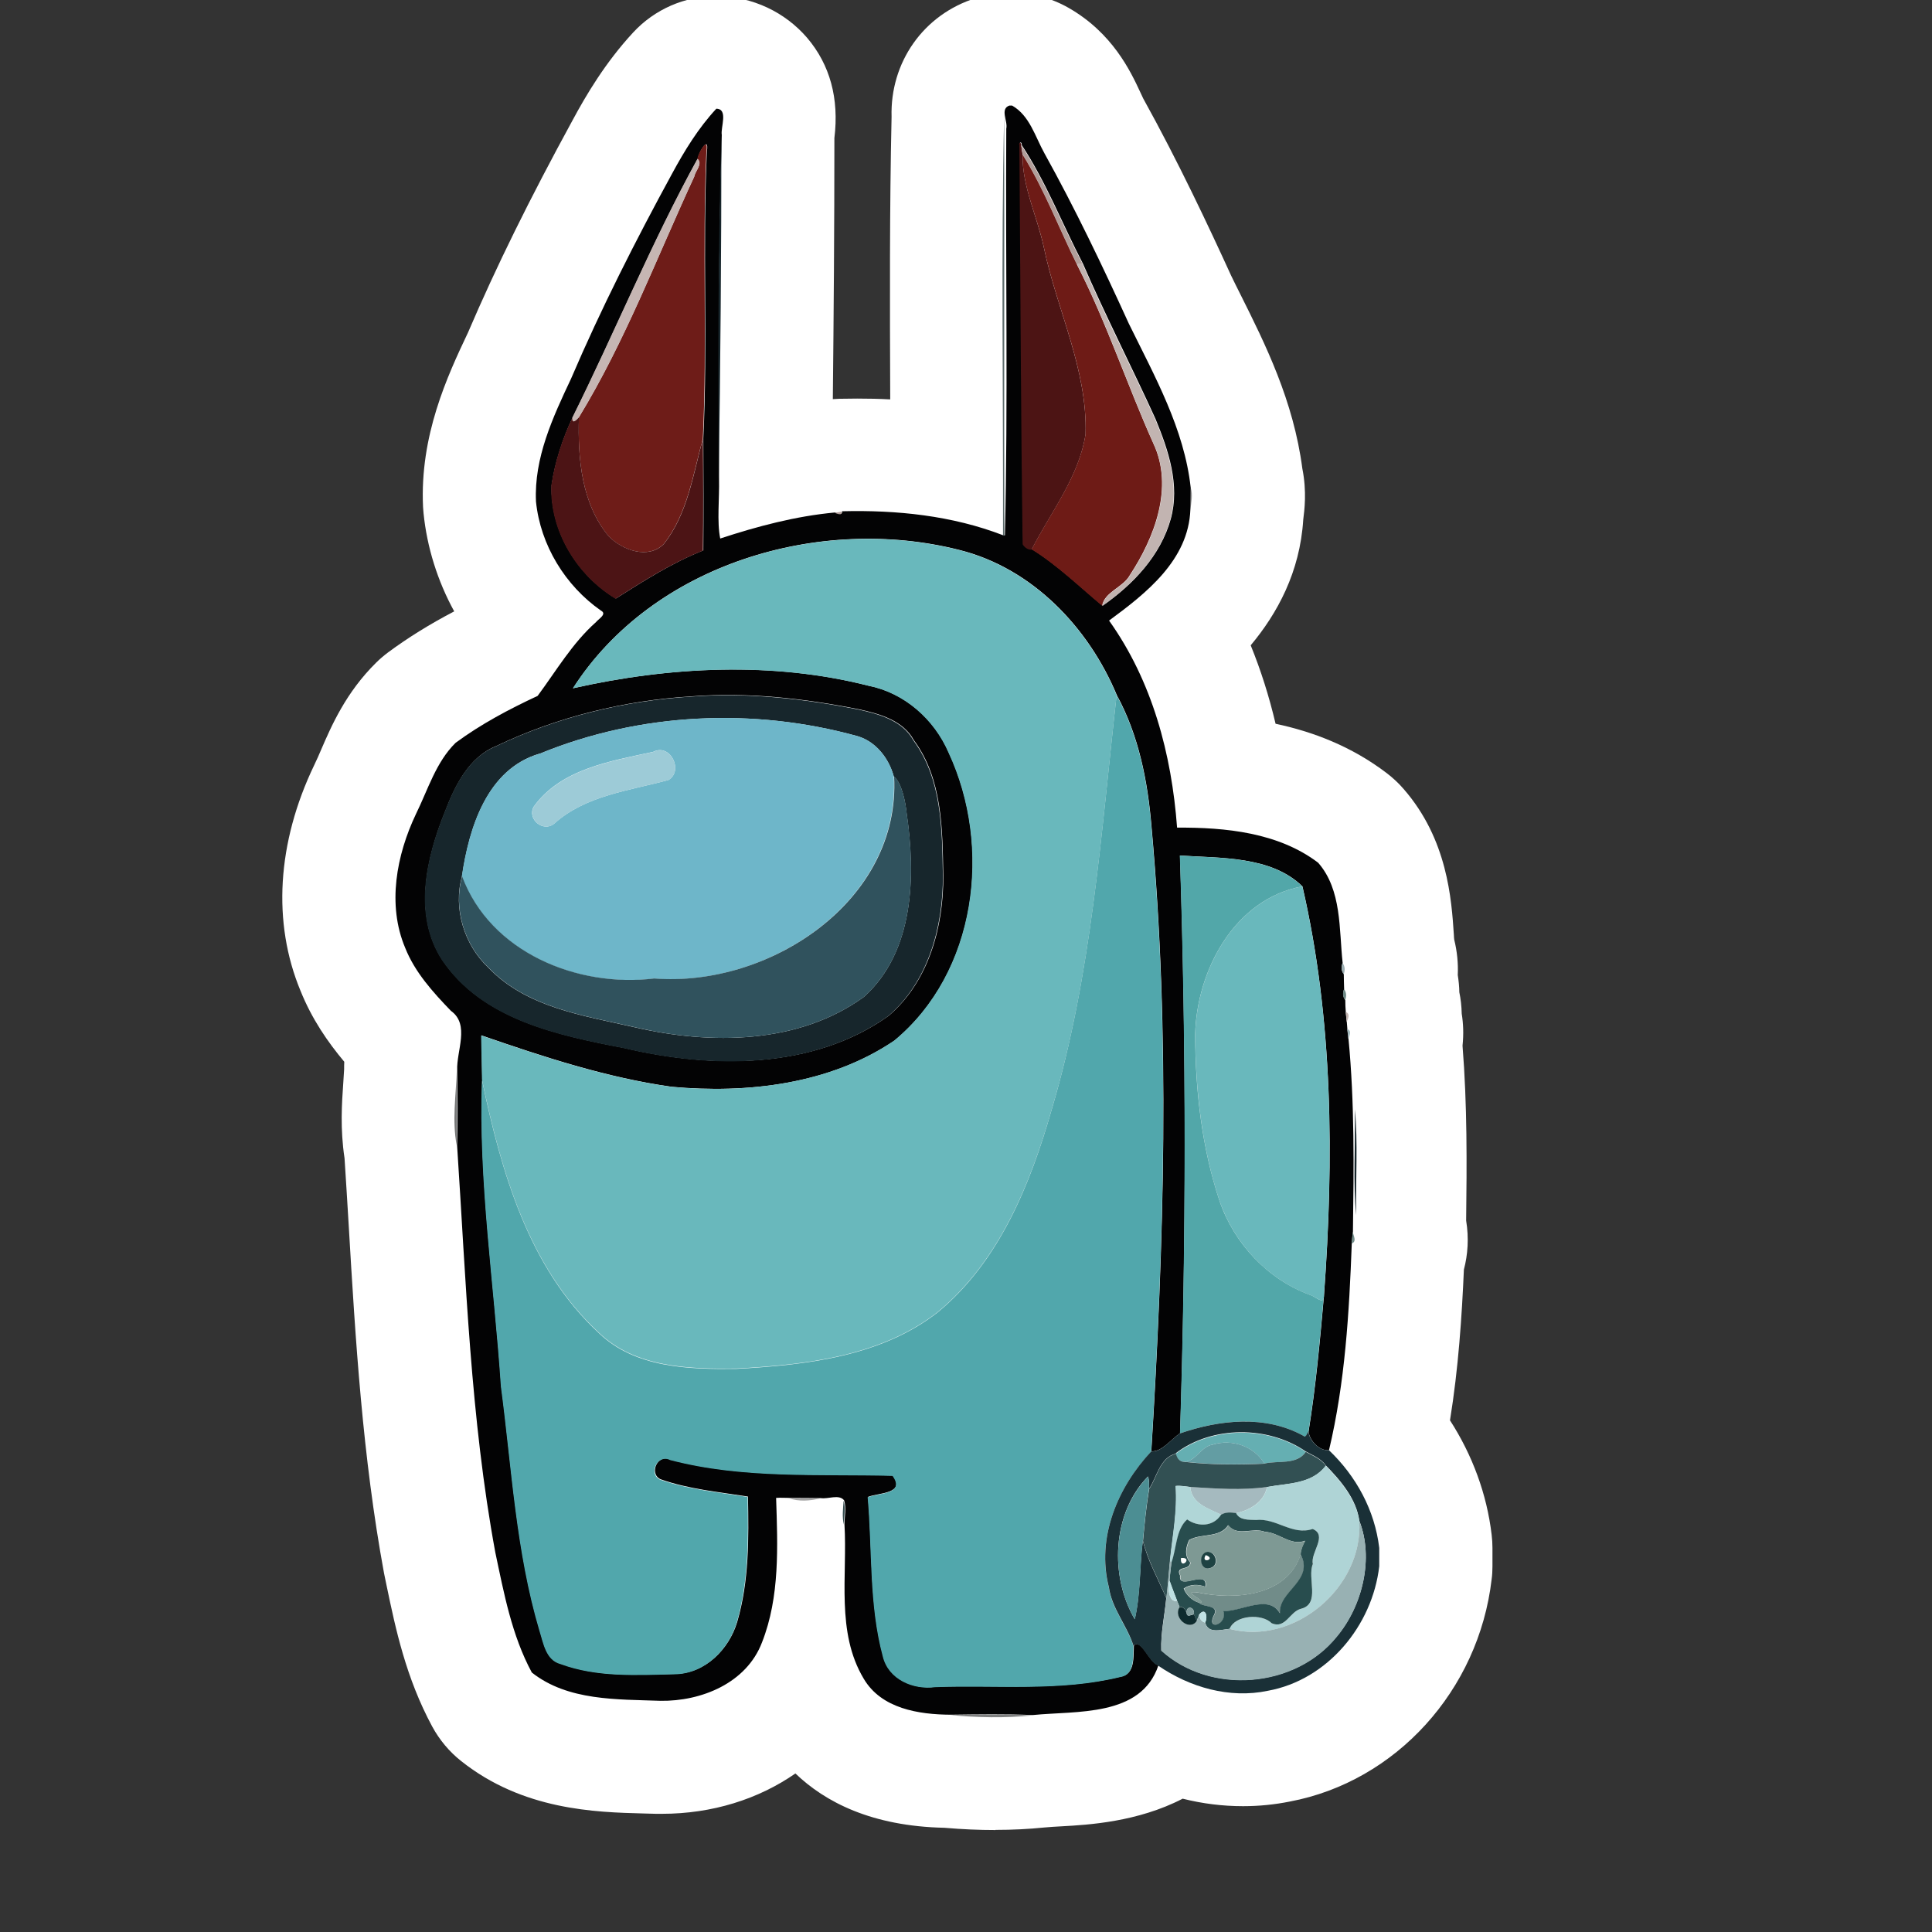
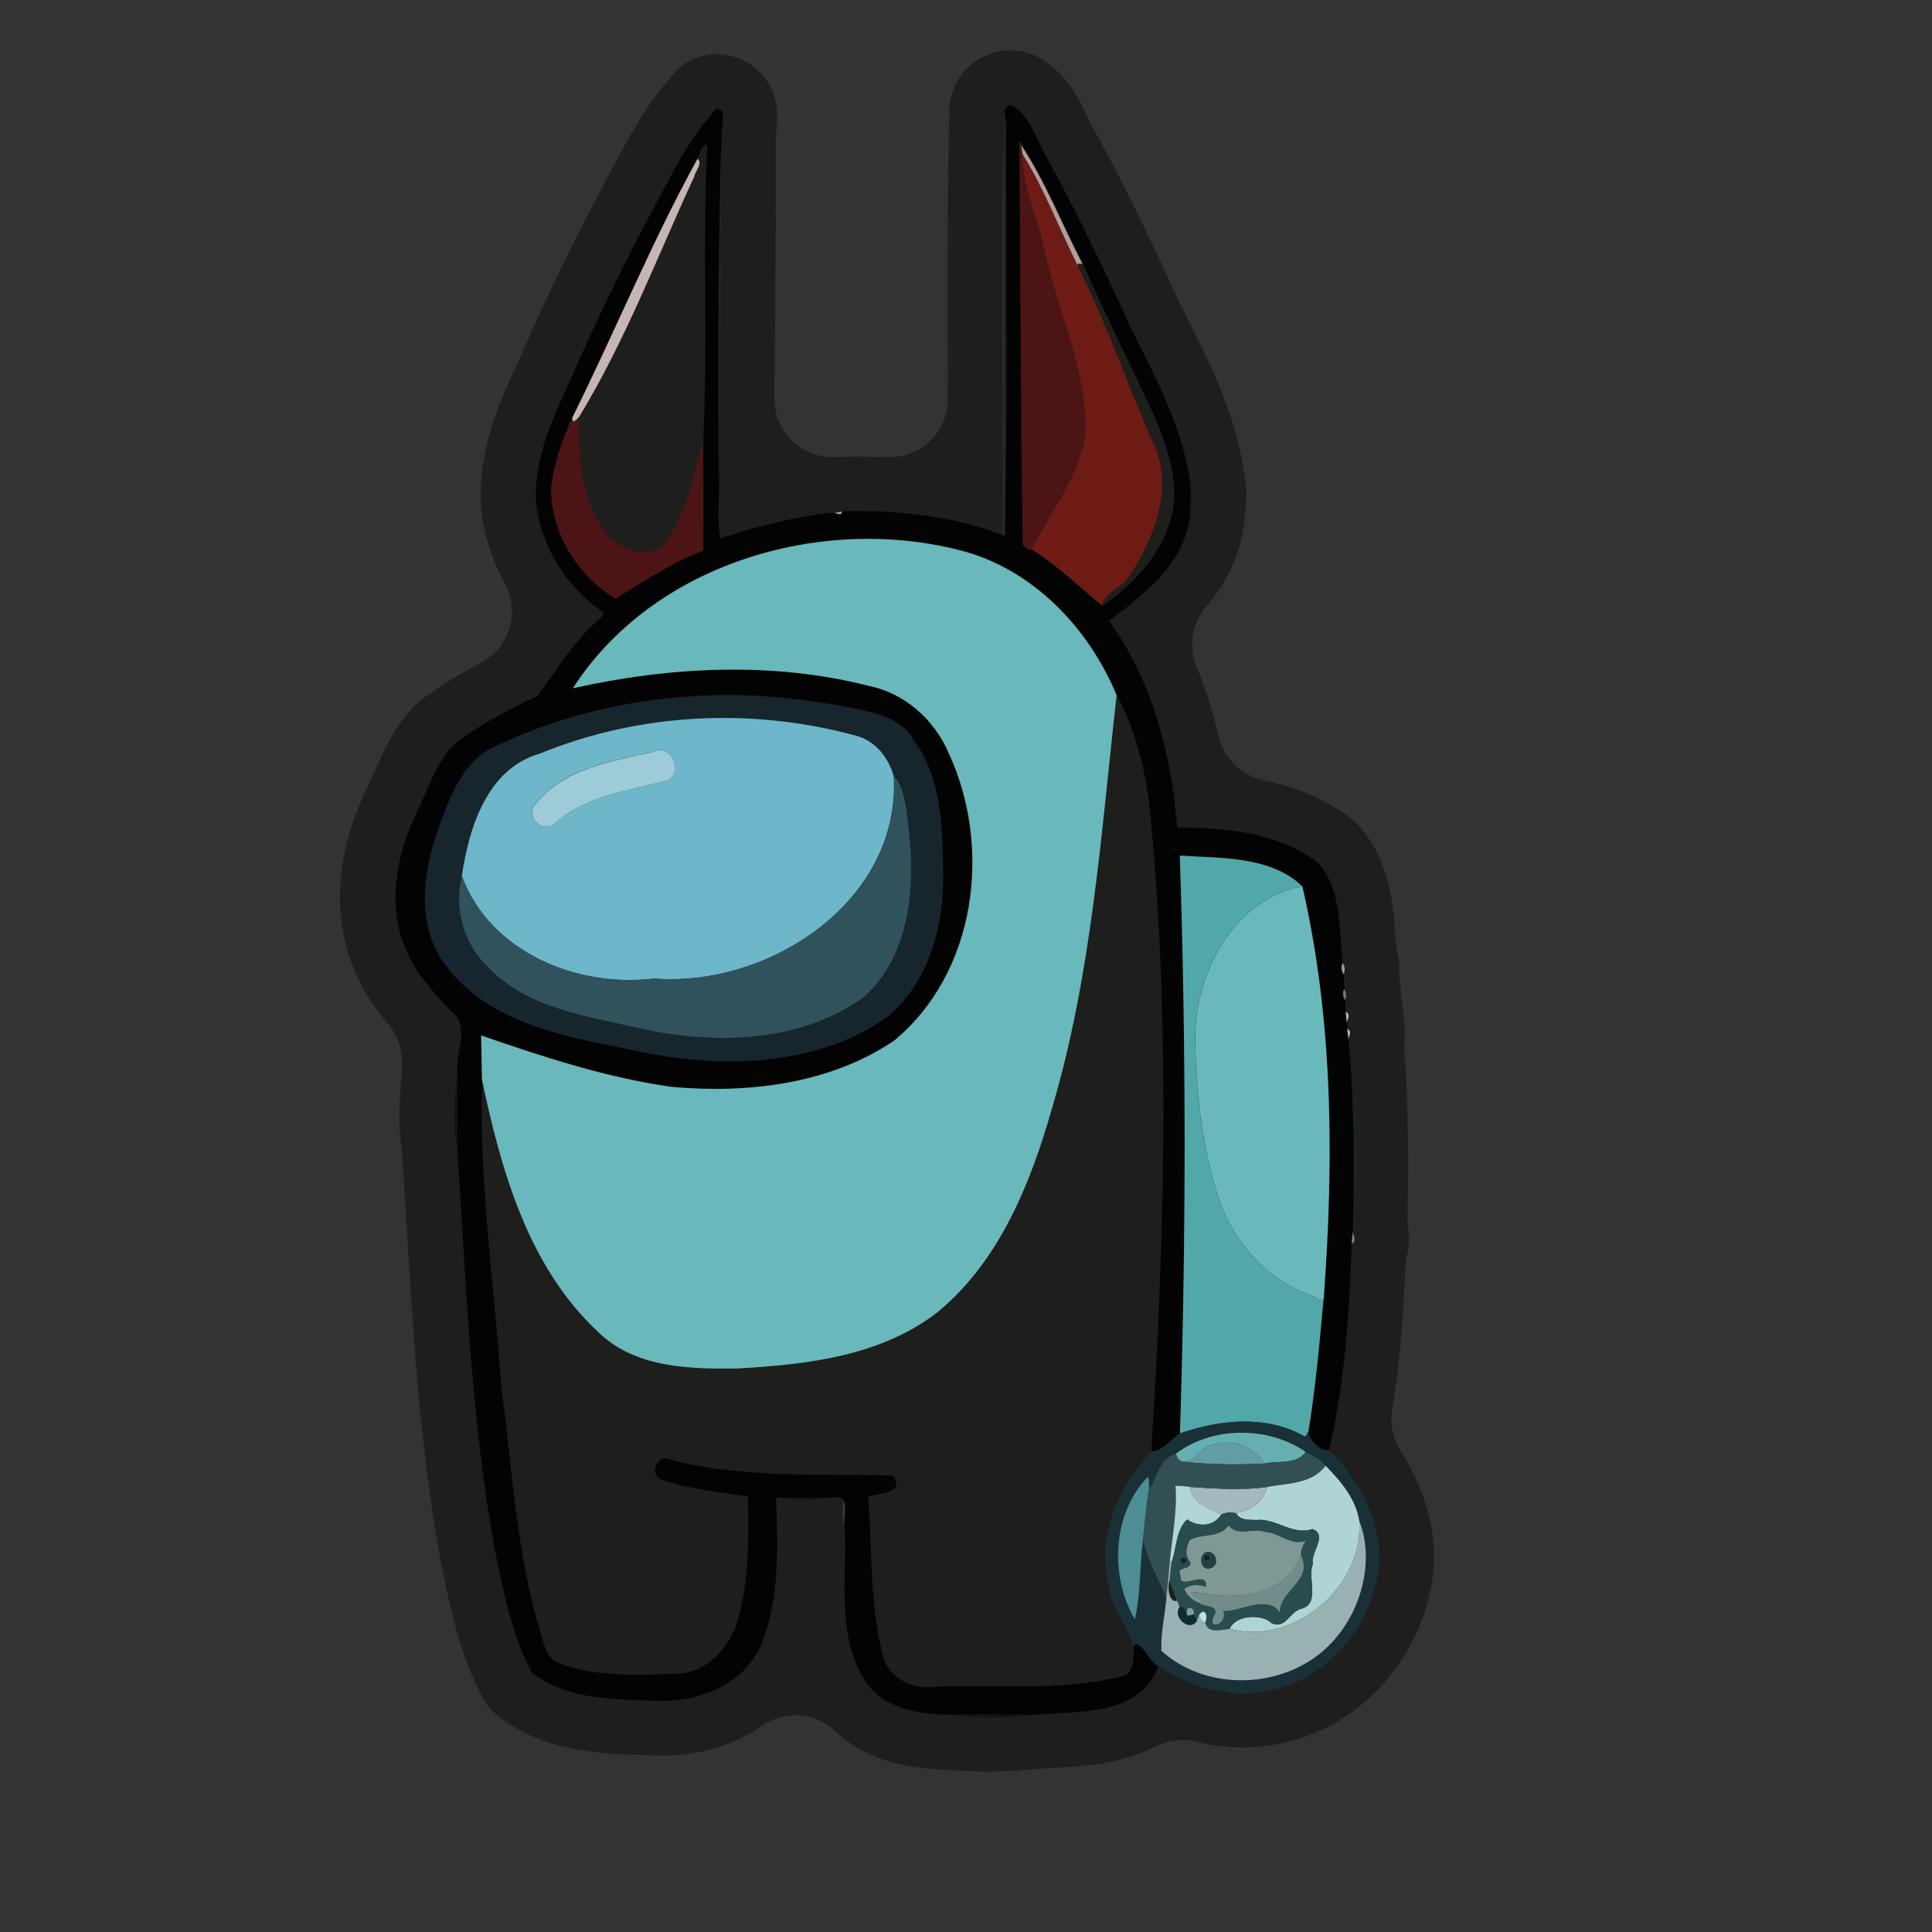
<svg xmlns="http://www.w3.org/2000/svg" id="Vrstva_1" viewBox="0 0 283.46 283.46">
  <rect x="0" y="0" width="283.46" height="283.46" fill="#333333" stroke="none" />
  <defs>
    <style>.cls-1{fill:#0d0d0d;opacity:.45;}.cls-1,.cls-2,.cls-3,.cls-4,.cls-5,.cls-6,.cls-7,.cls-8{isolation:isolate;}.cls-1,.cls-2,.cls-3,.cls-4,.cls-5,.cls-6,.cls-7,.cls-8,.cls-9,.cls-10,.cls-11,.cls-12,.cls-13,.cls-14,.cls-15,.cls-16,.cls-17,.cls-18,.cls-19,.cls-20,.cls-21,.cls-22,.cls-23,.cls-24,.cls-25,.cls-26,.cls-27,.cls-28,.cls-29,.cls-30,.cls-31,.cls-32,.cls-33,.cls-34,.cls-35,.cls-36,.cls-37,.cls-38,.cls-39,.cls-40,.cls-41,.cls-42{stroke-width:0px;}.cls-2{opacity:.51;}.cls-2,.cls-3{fill:#050606;}.cls-3{opacity:.55;}.cls-4{fill:#273b3d;opacity:.75;}.cls-5{fill:#0c0d0d;opacity:.38;}.cls-6{fill:#95a9ad;opacity:.93;}.cls-7{fill:#66837f;opacity:.95;}.cls-8{fill:#2e474a;opacity:.96;}.cls-9{fill:#4c1414;}.cls-10{fill:#4c1415;}.cls-11{fill:#51a7ac;}.cls-12{fill:#4c8e93;}.cls-13{fill:#639da3;}.cls-14{fill:#284d4e;}.cls-15{fill:#6e1b16;}.cls-16{fill:#6e1c18;}.cls-17{fill:#52a7a9;}.cls-18{fill:#718c89;}.cls-19{fill:#6eb6c9;}.cls-20{fill:#30525d;}.cls-21{fill:#1a3037;}.cls-22{fill:#0e2b2e;}.cls-23{fill:#1e1e1c;}.cls-24{fill:#1e4242;}.cls-25{fill:#17262c;}.cls-26{fill:#c6b6b3;}.cls-27{fill:#afd4d6;}.cls-28{fill:#c0e3e5;}.cls-29{fill:#bfe2e4;}.cls-30{fill:#b19e9a;}.cls-31{fill:#b0d6d7;}.cls-32{fill:#a5babf;}.cls-33{fill:#9dcbd7;}.cls-34{fill:#c2b4b1;}.cls-35{fill:#65afb2;}.cls-36{fill:#325053;}.cls-37{fill:#819d9d;}.cls-38{fill:#7e9994;}.cls-39{fill:#98b1b3;}.cls-40{fill:#fff;}.cls-41{fill:#030304;}.cls-42{fill:#69b8bc;}</style>
  </defs>
  <path class="cls-23" d="m146.03,259.97c-2.14,0-4.34-.1-6.74-.3-.17,0-.35-.02-.52-.03-7.02-.15-12.46-2.04-16.17-5.61-1.63-1.57-3.75-2.37-5.91-2.37-1.7,0-3.4.5-4.87,1.53-4.12,2.87-9.21,4.39-14.71,4.39h-.62l-1.84-.07c-6.27-.17-14.85-.4-21.7-5.84-.85-.68-1.55-1.5-2.07-2.47-3.27-6.04-4.59-12.31-5.86-18.35,0,0-.3-1.43-.35-1.72-3.05-16.55-4.05-33.43-5.04-49.76-.2-3.35-.4-6.69-.62-10.03,0-.25-.05-.48-.08-.72-.52-3.35-.3-6.51-.12-9.28v-.33c.07-.58.1-1.18.13-1.77,0-.13,0-.9.02-1.15.08-2.12-.62-4.2-1.99-5.82-2.34-2.77-3.94-5.36-5.04-8.11-3.25-7.81-2.62-17.08,1.77-26.21.42-.85.75-1.63,1.1-2.4l.08-.18c1.4-3.24,2.99-6.89,6.24-10.09.27-.25.55-.52.87-.73,2.52-1.87,5.34-3.6,8.57-5.32,2.02-1.07,3.52-2.89,4.19-5.07s.42-4.54-.67-6.54c-1.92-3.5-3.12-7.37-3.5-11.19,0-.15-.02-.3-.03-.45-.4-8.51,3.17-16.03,5.77-21.54.05-.1.08-.2.13-.28,4.05-9.44,8.83-19.12,15.01-30.46,1.75-3.25,4.19-7.42,7.66-11.18,1.52-1.63,3.67-2.59,5.91-2.59,2.77.05,5.22,1.18,6.87,3.14,1.13,1.33,2.57,3.62,2.02,8.14-.05.33-.07.68-.07,1.02,0,12.93-.1,25.79-.23,38.22-.03,2.39.95,4.69,2.7,6.32,1.58,1.48,3.67,2.29,5.81,2.29.22,0,.45,0,.68-.03.15,0,.32-.02.47-.02.8-.02,1.62-.03,2.42-.03,1.5,0,3,.03,4.42.1h.43c2.2,0,4.32-.85,5.92-2.4,1.7-1.63,2.64-3.9,2.59-6.27v-.32c-.05-13.5-.1-27.44.2-40.81v-.45c-.13-4.24,2.39-7.81,6.42-9.06.77-.25,1.58-.37,2.4-.37h.4c1.38,0,2.77.37,3.97,1.05,4.14,2.35,5.91,6.12,7.06,8.61l.1.2c.18.38.35.77.55,1.12,5.1,9.21,9.44,18.47,12.66,25.52.03.07,1,2.04,1.47,2.95,3.52,7.06,7.16,14.35,8.29,22.94.02.18.05.35.08.53.4,2.02.17,3.75.03,4.7-.02.2-.05.38-.05.58-.3,4.85-2.19,9.28-5.74,13.51-2.04,2.42-2.55,5.77-1.35,8.69,1.32,3.2,2.4,6.64,3.24,10.23.75,3.22,3.29,5.71,6.52,6.39,5.07,1.08,9.31,2.94,12.95,5.71.43.33.83.7,1.18,1.1,4.57,5.24,5,11.69,5.31,16.4l.05.73c.03.48.12.97.23,1.45.22.9.32,1.84.28,2.79-.03.6,0,1.18.1,1.77.07.43.12.88.13,1.33,0,.5.07,1.02.17,1.52.1.52.17,1.05.18,1.58,0,.42.05.83.12,1.23.13.77.15,1.55.05,2.35-.07.53-.07,1.08-.03,1.62.65,8.26.62,16.48.5,24.87,0,.48.03.97.1,1.45.2,1.28.15,2.52-.15,3.67-.15.6-.25,1.2-.28,1.82-.25,5.82-.7,13.48-1.94,21.14-.33,2.07.12,4.2,1.25,5.97,2.6,4.02,4.27,8.57,4.8,13.16.03.3.05.63.05.95v2.69c0,.32,0,.62-.05.92-1.47,12.61-10.81,22.99-22.74,25.22-1.8.37-3.54.53-5.27.53-2.27,0-4.55-.28-6.81-.85-.68-.17-1.37-.25-2.07-.25-1.35,0-2.7.32-3.92.95-5,2.6-11.01,2.94-14.23,3.1h-.28c-.95.07-1.89.12-2.75.2-2,.22-4.09.32-6.27.32l.02.08Z" />
-   <path class="cls-40" d="m146.03,268.5c-2.35,0-4.8-.1-7.46-.33-10.71-.23-17.53-3.8-21.87-7.97-5.42,3.77-12.21,5.92-19.59,5.92h-.87l-1.84-.05c-7.04-.18-17.68-.48-26.74-7.69-1.75-1.38-3.19-3.12-4.25-5.07-3.85-7.14-5.37-14.33-6.69-20.67,0,0-.35-1.7-.38-1.84-3.15-17.12-4.19-34.28-5.17-50.88-.2-3.34-.4-6.66-.62-9.99-.65-4.27-.4-8.06-.18-11.13.05-.63.08-1.28.12-1.92,0-.38,0-.75.02-1.1-2.42-2.89-4.75-6.26-6.42-10.41-4.15-9.99-3.45-21.72,1.99-33.07.42-.85.72-1.57,1.03-2.29,1.53-3.55,3.65-8.42,8.07-12.78.55-.55,1.15-1.05,1.77-1.52,2.87-2.12,6.02-4.09,9.69-6.01-2.44-4.45-3.99-9.38-4.5-14.41-.03-.28-.05-.58-.07-.88-.5-10.49,3.55-19.2,6.59-25.61,4.15-9.69,9.04-19.6,15.36-31.18,1.95-3.62,4.77-8.42,8.88-12.86,3.14-3.39,7.54-5.32,12.16-5.32h.27c5.07.08,9.84,2.32,13.1,6.12,3.35,3.95,4.7,8.89,3.99,14.7,0,13.1-.1,25.94-.23,38.3.3-.02.62-.03.92-.05.88-.02,1.77-.03,2.65-.03,1.65,0,3.27.03,4.85.12v-.27c-.05-13.61-.1-27.68.2-41.19-.23-7.99,4.67-15.03,12.4-17.43,1.6-.5,3.27-.75,4.94-.75h.4c2.87,0,5.69.75,8.19,2.17,6.49,3.69,9.14,9.34,10.56,12.4.15.3.28.62.43.92,5.15,9.29,9.59,18.75,12.91,26.01.43.9.88,1.79,1.33,2.69,3.67,7.34,7.81,15.63,9.11,25.62.67,3.35.3,6.12.13,7.46-.48,7.72-3.82,13.8-7.71,18.45,1.48,3.64,2.7,7.47,3.65,11.51,5.42,1.15,11.13,3.29,16.33,7.26.88.68,1.7,1.43,2.44,2.29,6.47,7.41,7.04,16.2,7.39,21.44,0,.23.03.47.05.68.42,1.7.6,3.45.52,5.2.13.83.22,1.67.23,2.52.2.97.33,2.02.35,3.15.23,1.4.3,2.97.12,4.69.7,8.78.63,17.33.53,25.66.42,2.57.25,4.99-.33,7.19-.3,6.89-.8,14.45-2.04,22.12,3.29,5.1,5.41,10.84,6.11,16.78.08.65.12,1.3.12,1.95v2.69c0,.63-.03,1.27-.12,1.9-1.89,16.3-14.05,29.68-29.61,32.61-2.24.45-4.54.68-6.86.68h0c-2.99,0-5.96-.37-8.86-1.1-6.64,3.44-13.93,3.84-17.68,4.05-.92.05-1.82.1-2.65.18-2.24.23-4.65.35-7.12.35l-.03.02Z" />
  <g id="_020201ff">
    <path class="cls-41" d="m148.1,15.49h.4c2.57,1.47,3.37,4.54,4.72,6.97,4.52,8.14,8.54,16.55,12.4,25.02,3.77,7.69,8.14,15.43,9.08,24.09-.02,1.07,0,2.14-.05,3.2-.28,7.41-6.47,12.26-11.93,16.28,6.34,8.89,9.18,19.6,9.98,30.38,7.09-.05,14.88.72,20.7,5.15,3.49,3.99,3.05,9.78,3.59,14.7-.25.62-.18,1.17.17,1.65,0,.72.03,1.45.05,2.19-.23.6-.18,1.15.17,1.63,0,.57.02,1.12.07,1.68.03.37.1,1.12.15,1.5.02.33.05.68.08,1.02.05.37.13,1.1.17,1.47.9,9.41.78,18.85.65,28.29-.07.57-.13,1.15-.17,1.74-.38,10.14-.98,20.39-3.34,30.31-1.35.17-2.85-1.35-3-2.72,1.07-6.64,1.68-13.35,2.27-20.04,1.45-19.94,1.35-40.41-3.17-59.96-4.6-4.47-11.99-4.12-17.97-4.52.95,28.23.92,56.54.02,84.76-1.32.87-2.67,2.77-4.22,2.65,1.87-30.48,2.79-61.19.03-91.65-.55-6.64-1.87-13.38-5.09-19.29-4.14-9.94-12.41-18.63-23.09-21.3-20.49-5.2-44.98,2.02-56.7,20.29,14.13-3.19,29.24-3.97,43.36-.38,5.31,1.05,9.68,4.92,11.79,9.84,6.42,13.83,4.12,32.21-7.97,42.22-9.46,6.42-21.55,7.81-32.7,6.79-9.58-1.35-18.8-4.39-27.91-7.54.03,2.15.07,4.3.12,6.44-.53,15.08,1.77,30.03,2.79,45.04,1.58,11.99,2.19,24.19,5.66,35.85.55,1.79.92,4.29,3.07,4.85,5.34,2,11.19,1.63,16.8,1.5,4.39-.07,7.87-3.6,9.08-7.62,1.75-5.96,1.7-12.25,1.58-18.4-4.3-.68-8.71-1.08-12.83-2.54-1.75-.82-.42-3.82,1.47-2.87,10.66,2.8,21.8,2.02,32.63,2.32,1.92,2.72-2.15,2.52-3.65,3.14.68,7.77.17,15.75,2.22,23.36.82,3.37,4.45,4.94,7.67,4.5,9.03-.33,18.3.68,27.14-1.48,2.15-.32,1.9-2.89,1.97-4.55,1.08-1.15,2.22,2.45,3.6,2.89-2.55,7.61-12.03,6.64-18.43,7.29-4.02-.17-8.04-.1-12.06-.05-4.67-.03-10.16-.88-12.75-5.29-4.09-6.84-2.37-15.11-2.82-22.64,0-1.17.3-2.37-.05-3.52-.75-.95-2.37-.15-3.42-.33-1.55-.03-3.1-.03-4.64-.03-.63,0-1.28-.05-1.92,0,.23,7.06.57,14.5-2.07,21.2-2.27,5.97-8.89,8.66-14.9,8.57-6.37-.23-13.58.03-18.87-4.15-2.95-5.46-4.09-11.63-5.36-17.63-3.64-19.72-4.29-39.82-5.61-59.77.13-3.65.07-7.29.02-10.94-.13-2.87,1.9-6.72-.92-8.74-2.64-2.74-5.29-5.66-6.71-9.24-2.67-6.32-1.28-13.63,1.58-19.64,1.75-3.55,2.92-7.59,5.81-10.44,3.72-2.75,7.86-4.94,12.04-6.89,2.74-3.69,5.09-7.74,8.57-10.83.35-.45,1.67-1.18.73-1.68-5.24-3.65-8.89-9.61-9.54-16-.3-6.41,2.47-12.36,5.14-18.02,4.4-10.28,9.46-20.25,14.81-30.06,1.84-3.4,3.87-6.72,6.51-9.56,1.8.03.6,2.77.8,3.85-.48,16.82-.5,33.65-.4,50.48.07,2.85-.33,6.22.17,8.73,5.46-1.79,11.08-3.29,16.85-3.82.37.08,1.1.5,1.03-.18,8.01-.2,16.15.63,23.67,3.54h.22c.47-19.45.08-39.85.2-59.67.27-1.12-1.02-2.94.53-3.42m1.48,5.86c.17,19.5.22,38.99.48,58.49.27.43.77.85,1.32.78,3.7,2.27,7.34,5.79,10.34,8.27,4.47-3.12,8.49-7.34,9.99-12.73,1.37-4.99-.35-10.08-2.25-14.68-3.47-7.62-7.31-15.08-10.64-22.76-3-5.76-5.41-11.99-8.98-17.4.07-.52-.43-.52-.27,0m-47.25,1.97c-6.77,12.31-12.11,25.39-18.37,37.99-1.43,3.02-2.6,6.56-3.09,9.96-.2,6.72,3.75,13.18,9.43,16.6,4.12-2.6,8.27-5.26,12.83-7.06.05-5.47.03-10.96,0-16.43.67-14.01-.12-28.06.52-42.07.4-2.7-1.4.47-1.3,1.02m-.87,78.89c-9.93.6-19.79,3.02-28.76,7.31-4,1.63-6.04,5.84-7.49,9.64-2.74,6.79-4.67,15.13-.4,21.7,5.92,8.79,17.02,11.08,26.74,12.95,12.78,3.02,27.66,3.19,38.75-4.72,5.89-5.02,8.09-13.13,8.02-20.62-.12-6.74-.12-14.15-4.32-19.82-1.58-2.92-5.07-3.89-8.09-4.54-8.04-1.6-16.27-2.52-24.46-1.9h0Z" />
  </g>
  <g id="_263b3dbf">
    <path class="cls-4" d="m147.16,78.6c.05-20.49-.3-41.66.17-61.74.05,20.59-.03,41.17.03,61.74h-.22.02Z" />
  </g>
  <g id="_17262cff">
    <path class="cls-25" d="m105.44,70.32c-.1-16.83-.08-33.67.4-50.48,0,16.83-.13,33.67-.4,50.48Z" />
    <path class="cls-25" d="m101.47,102.2c8.21-.62,16.43.3,24.46,1.9,3.02.65,6.51,1.62,8.09,4.54,4.2,5.67,4.2,13.08,4.32,19.82.05,7.49-2.15,15.6-8.02,20.62-11.09,7.91-25.97,7.74-38.75,4.72-9.73-1.87-20.82-4.15-26.74-12.95-4.27-6.59-2.34-14.91.4-21.7,1.45-3.8,3.49-8.01,7.49-9.64,8.99-4.29,18.83-6.71,28.76-7.31m-22.29,8.37c-7.74,2.25-10.38,10.93-11.41,18.02-1.32,4.67.32,10.04,3.85,13.36,5.57,5.86,13.95,7.06,21.45,8.76,11.16,2.6,24.11,2.52,33.7-4.47,7.37-6.67,7.57-17.77,6.24-26.89-.18-1.79-.75-4.55-1.89-5.44-.72-2.64-2.6-5.09-5.29-5.89-15.28-4.24-31.96-3.47-46.66,2.57v-.02Z" />
    <path class="cls-25" d="m198.78,162.75c.48,4.72.1,10.44.2,15.55-.48-4.72-.1-10.44-.2-15.55Z" />
  </g>
  <g id="_4b1212ff">
    <path class="cls-9" d="m149.56,21.34c-.17-.52.33-.52.27,0,.05.45.12.9.2,1.35-.05,4.72,2.15,9.06,3.12,13.61,1.9,9.16,6.42,17.87,6.12,27.41-.97,6.29-5.09,11.41-7.91,16.93-.53.07-1.05-.33-1.32-.78-.27-19.5-.32-38.99-.48-58.49v-.03Z" />
  </g>
  <g id="_6d1c16ff">
-     <path class="cls-16" d="m102.34,23.31c-.1-.55,1.7-3.74,1.3-1.02-.63,14.01.15,28.06-.52,42.07-1.45,5.27-2.25,11.04-5.74,15.46-2.3,2.3-6.09.88-8.06-1.12-4.02-4.84-4.55-11.44-4.39-17.47,6.79-11.14,11.44-23.49,16.93-35.32.12-.8,1.3-1.89.48-2.59l-.02-.03Z" />
-   </g>
+     </g>
  <g id="_b19e9aff">
    <path class="cls-30" d="m149.85,21.33c3.57,5.41,5.97,11.64,8.98,17.4-.3,0-.8-.25-.72.25-2.7-5.42-4.87-11.18-8.06-16.3-.07-.45-.15-.9-.2-1.35h0Z" />
    <path class="cls-30" d="m122.46,75.25c.33-.07.68-.13,1.03-.18.07.68-.67.27-1.03.18Z" />
  </g>
  <g id="_6e1b16ff">
    <path class="cls-15" d="m150.03,22.68c3.2,5.12,5.36,10.88,8.06,16.3,4.3,8.44,7.26,17.47,11.13,26.09,3.02,6.42.17,13.81-3.47,19.34-.97,1.77-3.72,2.44-4.05,4.47-3-2.47-6.64-6.01-10.34-8.27,2.82-5.52,6.94-10.63,7.91-16.93.3-9.54-4.22-18.23-6.12-27.41-.97-4.55-3.19-8.89-3.12-13.61l.02.03Z" />
  </g>
  <g id="_c6b7b3ff">
    <path class="cls-26" d="m102.34,23.31c.82.7-.35,1.79-.48,2.59-5.47,11.84-10.13,24.17-16.93,35.32-.37.42-1.02,1.05-.97.07,6.26-12.6,11.59-25.66,18.37-37.99l.02.02Z" />
  </g>
  <g id="_c2b4b1ff">
-     <path class="cls-34" d="m158.11,38.98c-.08-.5.42-.27.72-.25,3.32,7.69,7.16,15.15,10.64,22.76,1.9,4.6,3.62,9.69,2.25,14.68-1.48,5.37-5.52,9.59-9.99,12.73.33-2.04,3.09-2.7,4.05-4.47,3.64-5.52,6.49-12.91,3.47-19.34-3.87-8.64-6.84-17.67-11.13-26.09l-.02-.02Z" />
    <path class="cls-34" d="m197.43,148.45c.72.32.38.97.15,1.5-.03-.37-.1-1.12-.15-1.5Z" />
  </g>
  <g id="_4c1313ff">
    <path class="cls-10" d="m80.88,71.26c.48-3.42,1.65-6.96,3.09-9.96-.05.98.6.35.97-.07-.18,6.04.37,12.65,4.39,17.47,1.99,2,5.76,3.42,8.06,1.12,3.49-4.4,4.3-10.18,5.74-15.46.05,5.47.07,10.96,0,16.43-4.57,1.8-8.71,4.45-12.83,7.06-5.67-3.42-9.63-9.88-9.43-16.6l.02.02Z" />
  </g>
  <g id="_0d0c0c73">
    <path class="cls-1" d="m174.71,71.59c.33,1.05.05,2.14-.05,3.2.03-1.07.03-2.14.05-3.2Z" />
  </g>
  <g id="_67b8bcff">
    <path class="cls-42" d="m84.04,101c11.74-18.25,36.22-25.49,56.7-20.29,10.68,2.67,18.97,11.36,23.09,21.3-2.29,20.32-3.64,40.97-9.51,60.71-3.15,10.99-7.67,22.25-16.7,29.75-8.36,6.54-19.34,7.76-29.58,8.32-6.92.08-14.83-.12-20.15-5.24-10.38-9.58-14.38-23.82-17.18-37.19-.05-2.15-.08-4.3-.12-6.44,9.11,3.15,18.33,6.19,27.91,7.54,11.14,1.02,23.24-.38,32.7-6.79,12.09-10.03,14.4-28.39,7.97-42.22-2.12-4.92-6.49-8.79-11.79-9.84-14.11-3.59-29.23-2.79-43.36.38h.02Z" />
    <path class="cls-42" d="m175.36,151.77c.22-9.39,5.77-19.89,15.72-21.72,4.52,19.54,4.62,40.02,3.17,59.96.07,1.6-1.2.22-2,0-6.24-2.27-11.14-7.52-13.3-13.76-2.62-7.86-3.55-16.22-3.59-24.47Z" />
  </g>
  <g id="_4ea5aaff">
-     <path class="cls-11" d="m163.84,102.04c3.22,5.89,4.54,12.65,5.09,19.29,2.75,30.46,1.84,61.18-.03,91.65-4.94,5.26-8.07,12.65-6.22,19.92.45,3.17,2.67,5.64,3.62,8.61-.07,1.68.2,4.24-1.97,4.55-8.86,2.17-18.13,1.15-27.14,1.48-3.22.43-6.86-1.13-7.67-4.5-2.05-7.61-1.53-15.58-2.22-23.36,1.5-.62,5.59-.42,3.65-3.14-10.83-.28-21.97.48-32.63-2.32-1.89-.95-3.24,2.05-1.47,2.87,4.12,1.45,8.54,1.85,12.83,2.54.12,6.16.15,12.45-1.58,18.4-1.2,4.02-4.69,7.54-9.08,7.62-5.61.13-11.44.48-16.8-1.5-2.15-.57-2.5-3.07-3.07-4.85-3.47-11.66-4.07-23.86-5.66-35.85-1-15.01-3.32-29.96-2.79-45.04,2.8,13.36,6.81,27.61,17.18,37.19,5.32,5.12,13.23,5.32,20.15,5.24,10.24-.57,21.22-1.79,29.58-8.32,9.04-7.49,13.55-18.75,16.7-29.75,5.86-19.74,7.22-40.39,9.51-60.71l.02-.02Z" />
-   </g>
+     </g>
  <g id="_6cb6c9ff">
    <path class="cls-19" d="m79.18,110.58c14.7-6.04,31.38-6.81,46.66-2.57,2.69.8,4.57,3.25,5.29,5.89,1.02,18.33-18.35,31.01-35.2,29.68-11.24,1.37-24.02-3.84-28.18-14.98,1.03-7.09,3.67-15.77,11.41-18.02m16.68-.27c-6.22,1.35-13.56,2.5-17.53,8.04-1.02,1.82,1.38,3.82,2.99,2.5,4.59-4.15,11.04-4.85,16.77-6.41,2.25-1.32.32-5.42-2.22-4.14Z" />
  </g>
  <g id="_9bcad7ff">
    <path class="cls-33" d="m95.86,110.31c2.54-1.28,4.47,2.82,2.22,4.14-5.72,1.55-12.18,2.25-16.77,6.41-1.6,1.32-4-.68-2.99-2.5,3.99-5.54,11.31-6.67,17.53-8.04Z" />
  </g>
  <g id="_2f505bff">
    <path class="cls-20" d="m131.15,113.9c1.12.88,1.7,3.65,1.89,5.44,1.32,9.13,1.13,20.2-6.24,26.89-9.59,6.99-22.54,7.09-33.7,4.47-7.51-1.7-15.88-2.9-21.45-8.76-3.54-3.32-5.17-8.69-3.85-13.36,4.15,11.16,16.93,16.35,28.18,14.98,16.85,1.33,36.22-11.34,35.2-29.68l-.02.02Z" />
  </g>
  <g id="_4fa5a9ff">
    <path class="cls-17" d="m173.1,125.53c5.97.4,13.36.05,17.97,4.52-9.94,1.82-15.5,12.33-15.72,21.72.03,8.26.97,16.6,3.59,24.47,2.15,6.24,7.06,11.49,13.3,13.76.8.23,2.07,1.62,2,0-.6,6.69-1.2,13.4-2.27,20.04-.22.25-.33.98-.77.6-5.61-3.07-12.28-2.34-18.08-.33.9-28.23.93-56.55-.02-84.76v-.02Z" />
  </g>
  <g id="_96a9aded">
    <path class="cls-6" d="m196.98,141.29c.35.47.4,1.02.17,1.65-.35-.48-.42-1.02-.17-1.65Z" />
  </g>
  <g id="_66817df3">
    <path class="cls-7" d="m197.19,145.11c.35.47.4,1.02.17,1.63-.35-.48-.4-1.03-.17-1.63Z" />
  </g>
  <g id="_a5babfff">
    <path class="cls-32" d="m197.66,150.97c.73.27.33.93.17,1.47-.05-.37-.13-1.1-.17-1.47Z" />
    <path class="cls-32" d="m174.66,218.17c3.74.23,7.51.52,11.23,0-.42,2.2-2.5,3.4-4.54,3.84-.73-.1-1.5-.17-2.17.23-1.87-.9-4.35-1.62-4.54-4.05l.02-.02Z" />
  </g>
  <g id="_0705058d">
    <path class="cls-3" d="m67,168.02c-.68-3.62-.1-7.31.02-10.94.05,3.65.1,7.29-.02,10.94Z" />
  </g>
  <g id="_6f8c88ff">
    <path class="cls-18" d="m198.31,182.45c.05-.58.1-1.15.17-1.74.07.6.65,1.42-.17,1.74Z" />
    <path class="cls-18" d="m190.84,228.04c2.07,3.9-3.27,5.39-3.02,8.69-1.65-2.87-5.64-.27-8.31-.33.7,1.89-2.35,2.99-1.47.78,1.12-1.82-1.55-1.28-2.07-2,1.47-.15-3.17-1.95-.15-1.52,5.32,1.13,13.08.53,15-5.62h.02Z" />
  </g>
  <g id="_192f35ff">
    <path class="cls-21" d="m173.12,210.31c5.81-2,12.48-2.74,18.08.33.42.38.53-.35.77-.6.15,1.37,1.67,2.89,3,2.72,4,3.8,6.74,8.83,7.39,14.35v2.69c-1,8.69-7.57,16.68-16.35,18.27-5.62,1.18-11.44-.5-16.1-3.7-1.38-.43-2.52-4.04-3.6-2.89-.95-2.99-3.17-5.44-3.62-8.61-1.85-7.26,1.28-14.66,6.22-19.92,1.55.12,2.89-1.8,4.22-2.65m-.6,2.97c-2.37.55-2.82,3.54-3.95,5.17.02-.6.05-1.27-.15-1.82-5.31,5.44-5.62,14.7-1.94,20.95.87-3.77.68-7.71,1.18-11.53.73,3,2.29,5.71,3.44,8.42-.23,2.55-.83,5.1-.73,7.69,7.21,6.54,19.64,5.54,25.74-2.04,3.84-4.57,5.44-11.56,3.32-16.97-.43-3.22-2.74-5.92-4.94-8.16-.68-1-1.9-1.45-2.94-2.04-5.49-3.77-13.7-3.8-19.05.27l.02.03Z" />
  </g>
  <g id="_62aeb2ff">
    <path class="cls-35" d="m172.52,213.28c5.36-4.07,13.58-4.05,19.05-.27-1.32,1.97-4.1,1.25-6.06,1.72-1.55-2.57-4.79-3.65-7.61-2.77-1.7.27-2.4,2.45-4.17,2.5-.7,0-1.08-.57-1.22-1.18h0Z" />
  </g>
  <g id="_639da1ff">
    <path class="cls-13" d="m177.91,211.96c2.84-.88,6.06.2,7.61,2.77-3.92.18-7.87.18-11.78-.27,1.75-.05,2.45-2.24,4.17-2.5Z" />
  </g>
  <g id="_324e51ff">
    <path class="cls-36" d="m185.52,214.73c1.97-.48,4.75.25,6.06-1.72,1.02.58,2.24,1.02,2.94,2.04-2.05,2.72-5.62,2.57-8.62,3.12-3.72.52-7.49.23-11.23,0-.73-.08-1.45-.23-2.17-.15.27,3.67-.45,7.31-.83,10.94-.18,1.84-.32,3.69-.53,5.54-1.15-2.74-2.7-5.42-3.44-8.42.23-2.54.48-5.09.9-7.61,1.13-1.65,1.58-4.64,3.95-5.17.13.62.52,1.18,1.22,1.18,3.9.45,7.84.45,11.78.27l-.02-.02Z" />
  </g>
  <g id="_add4d6ff">
    <path class="cls-27" d="m185.88,218.17c3-.57,6.57-.4,8.62-3.12,2.2,2.24,4.49,4.94,4.94,8.16.57,9.69-9.56,18.27-19.02,15.78.8-2.05,4.77-2.27,6.17-.82,2.04.88,2.64-1.7,4.29-2.12,2.92-.72.88-4.52,1.75-6.57-.42-1.65,2.24-4.2-.03-5.14-3.02,1-5.34-1.63-8.32-1.32-1.03-.05-2.37.08-2.92-1.02,2.04-.42,4.12-1.62,4.54-3.84h-.02Z" />
  </g>
  <g id="_4b8e91ff">
    <path class="cls-12" d="m168.43,216.63c.18.57.17,1.22.15,1.82-.42,2.52-.65,5.07-.9,7.61-.48,3.84-.3,7.76-1.18,11.53-3.69-6.26-3.37-15.51,1.94-20.95Z" />
  </g>
  <g id="_aed6d6ff">
    <path class="cls-31" d="m172.47,218.02c.73-.08,1.45.07,2.17.15.18,2.44,2.67,3.15,4.54,4.05-1.15,1.84-3.45,1.82-4.99.72-1.68,1.48-1.53,4.35-2.32,6.34-.07-.08-.17-.25-.23-.32.37-3.64,1.1-7.27.83-10.94h0Z" />
  </g>
  <g id="_0c0c0b62">
    <path class="cls-5" d="m115.72,219.8c1.55,0,3.1,0,4.64.03-1.52.38-3.14.52-4.64-.03Z" />
  </g>
  <g id="_2e474af6">
    <path class="cls-8" d="m123.77,220.18c.35,1.15.03,2.35.05,3.52-.3-1.15-.12-2.35-.05-3.52Z" />
  </g>
  <g id="_274c4cff">
    <path class="cls-14" d="m179.18,222.22c.67-.4,1.42-.33,2.17-.23.53,1.1,1.89.97,2.92,1.02,2.99-.32,5.32,2.32,8.32,1.32,2.27.93-.37,3.49.03,5.14-.87,2.05,1.17,5.86-1.75,6.57-1.65.42-2.25,3-4.29,2.12-1.4-1.45-5.37-1.23-6.17.82-1.28.12-3.15.77-3.59-.92.45-.93.02-2.3-.88-1.17-.13.32-.23.63-.37.95-.13-.33-.27-.67-.4-1,.17-1.12-1.2-1.38-1.07-.13-.15-.53-.42-1-1.05-.95-.12-.32-.23-.63-.37-.93-.37-.98-.77-1.95-1.1-2.94.07-.88.18-1.74.28-2.62.77-1.99.63-4.85,2.32-6.34,1.53,1.1,3.84,1.12,4.99-.72m-4.69,3.72c-.53,1.08-.73,2.34.13,3.3.03,1.27-2.25.4-1.47,1.95-.33,2.29,4.14-1.1,3.7,1.62-1.03-.38-2.19-.42-3.17.27.38.98,1.27,1.79,2.27,2.09.52.72,3.17.18,2.07,2-.9,2.2,2.15,1.1,1.47-.78,2.67.07,6.67-2.54,8.31.33-.25-3.29,5.09-4.79,3.02-8.69.05-.7.33-1.37.68-1.97-2.15.82-3.8-1.2-5.89-1.3-1.8-.72-4.05.78-5.41-.98-1.23,1.92-4,1.17-5.72,2.17m-1.2,2.65c-.18,1.92,1.92-.18,0,0Z" />
  </g>
  <g id="_98b1b2ff">
    <path class="cls-39" d="m199.45,223.19c2.12,5.39.52,12.38-3.32,16.97-6.11,7.57-18.53,8.57-25.74,2.04-.1-2.59.5-5.12.73-7.69.22-1.84.33-3.69.53-5.54.07.08.17.25.23.32-.1.87-.22,1.74-.28,2.62-.37.82-.1,3.37,1.1,2.94.12.32.25.62.37.93-1.03,1.53,1.43,3.65,2.5,2.07.13-.32.25-.63.37-.95.03.55.32,1.02.88,1.17.43,1.68,2.32,1.03,3.59.92,9.46,2.49,19.6-6.09,19.02-15.78h.02Z" />
  </g>
  <g id="_7c9994ff">
    <path class="cls-38" d="m174.51,225.96c1.73-1,4.49-.25,5.72-2.17,1.35,1.77,3.59.27,5.41.98,2.07.1,3.74,2.1,5.89,1.3-.35.6-.63,1.25-.68,1.97-1.94,6.16-9.68,6.76-15,5.62-3.02-.43,1.62,1.37.15,1.52-1.02-.3-1.89-1.12-2.27-2.09.98-.68,2.14-.65,3.17-.27.43-2.72-4.05.68-3.7-1.62-.78-1.53,1.48-.68,1.47-1.95-.88-.97-.67-2.22-.13-3.3m2.47,1.77c-1.3.5-.8,2.95.67,2.32,1.38-.42.67-2.65-.67-2.32Z" />
  </g>
  <g id="_1d4242ff">
    <path class="cls-24" d="m176.97,227.71c1.33-.32,2.04,1.9.67,2.32-1.47.62-1.97-1.82-.67-2.32m-.07.45c-.83,1.37,1.68.58,0,0Z" />
  </g>
  <g id="_bee2e4ff">
    <path class="cls-28" d="m175.94,236.9c.9-1.13,1.33.22.88,1.17-.55-.15-.83-.62-.88-1.17Z" />
  </g>
  <g id="_bde2e4ff">
-     <path class="cls-29" d="m172.7,234.83c-1.22.43-1.47-2.12-1.1-2.94.35.98.73,1.95,1.1,2.94Z" />
-   </g>
+     </g>
  <g id="_0c2b2dff">
    <path class="cls-22" d="m175.57,237.85c-1.07,1.57-3.54-.53-2.5-2.07.62-.05.88.42,1.05.95.07.6.7.15,1.07.13.13.33.27.67.4,1l-.02-.02Z" />
  </g>
  <g id="_7f9b9bff">
    <path class="cls-37" d="m174.1,236.72c-.13-1.25,1.23-1,1.07.13-.37.02-1,.48-1.07-.13Z" />
  </g>
  <g id="_06060582">
    <path class="cls-2" d="m139.4,251.63c4.02-.05,8.04-.12,12.06.05-4.02.42-8.06.32-12.06-.05Z" />
  </g>
</svg>